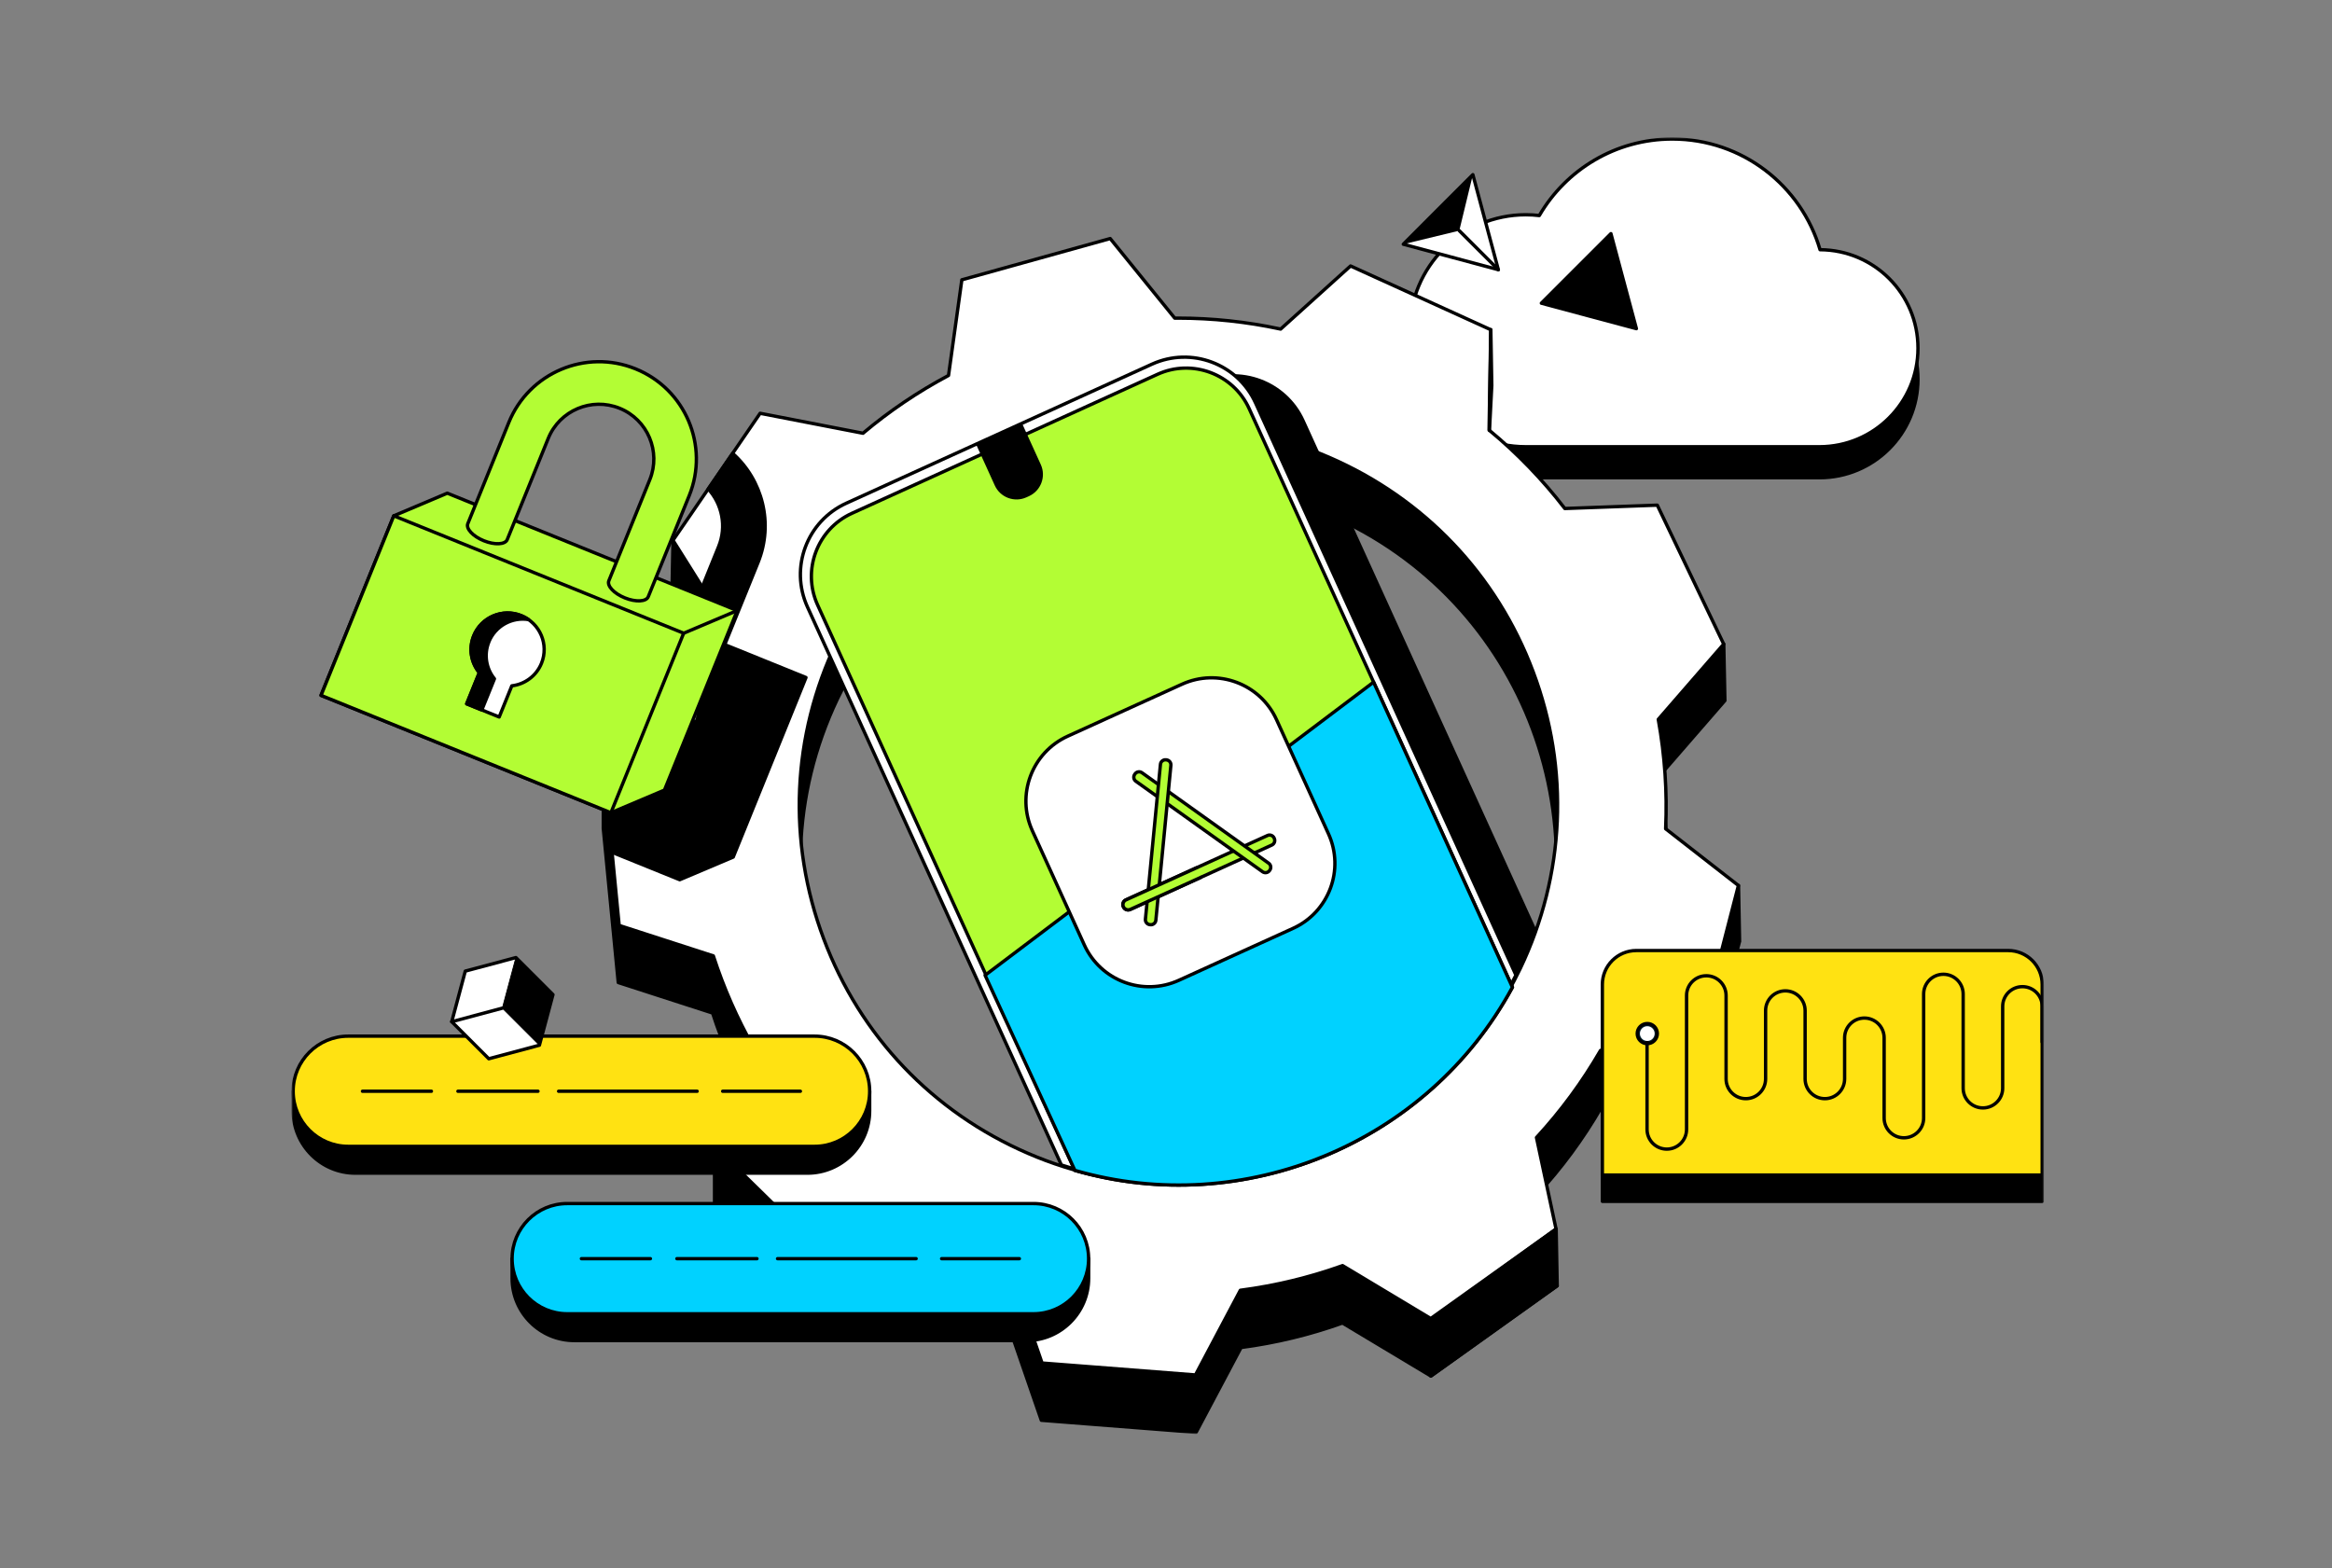
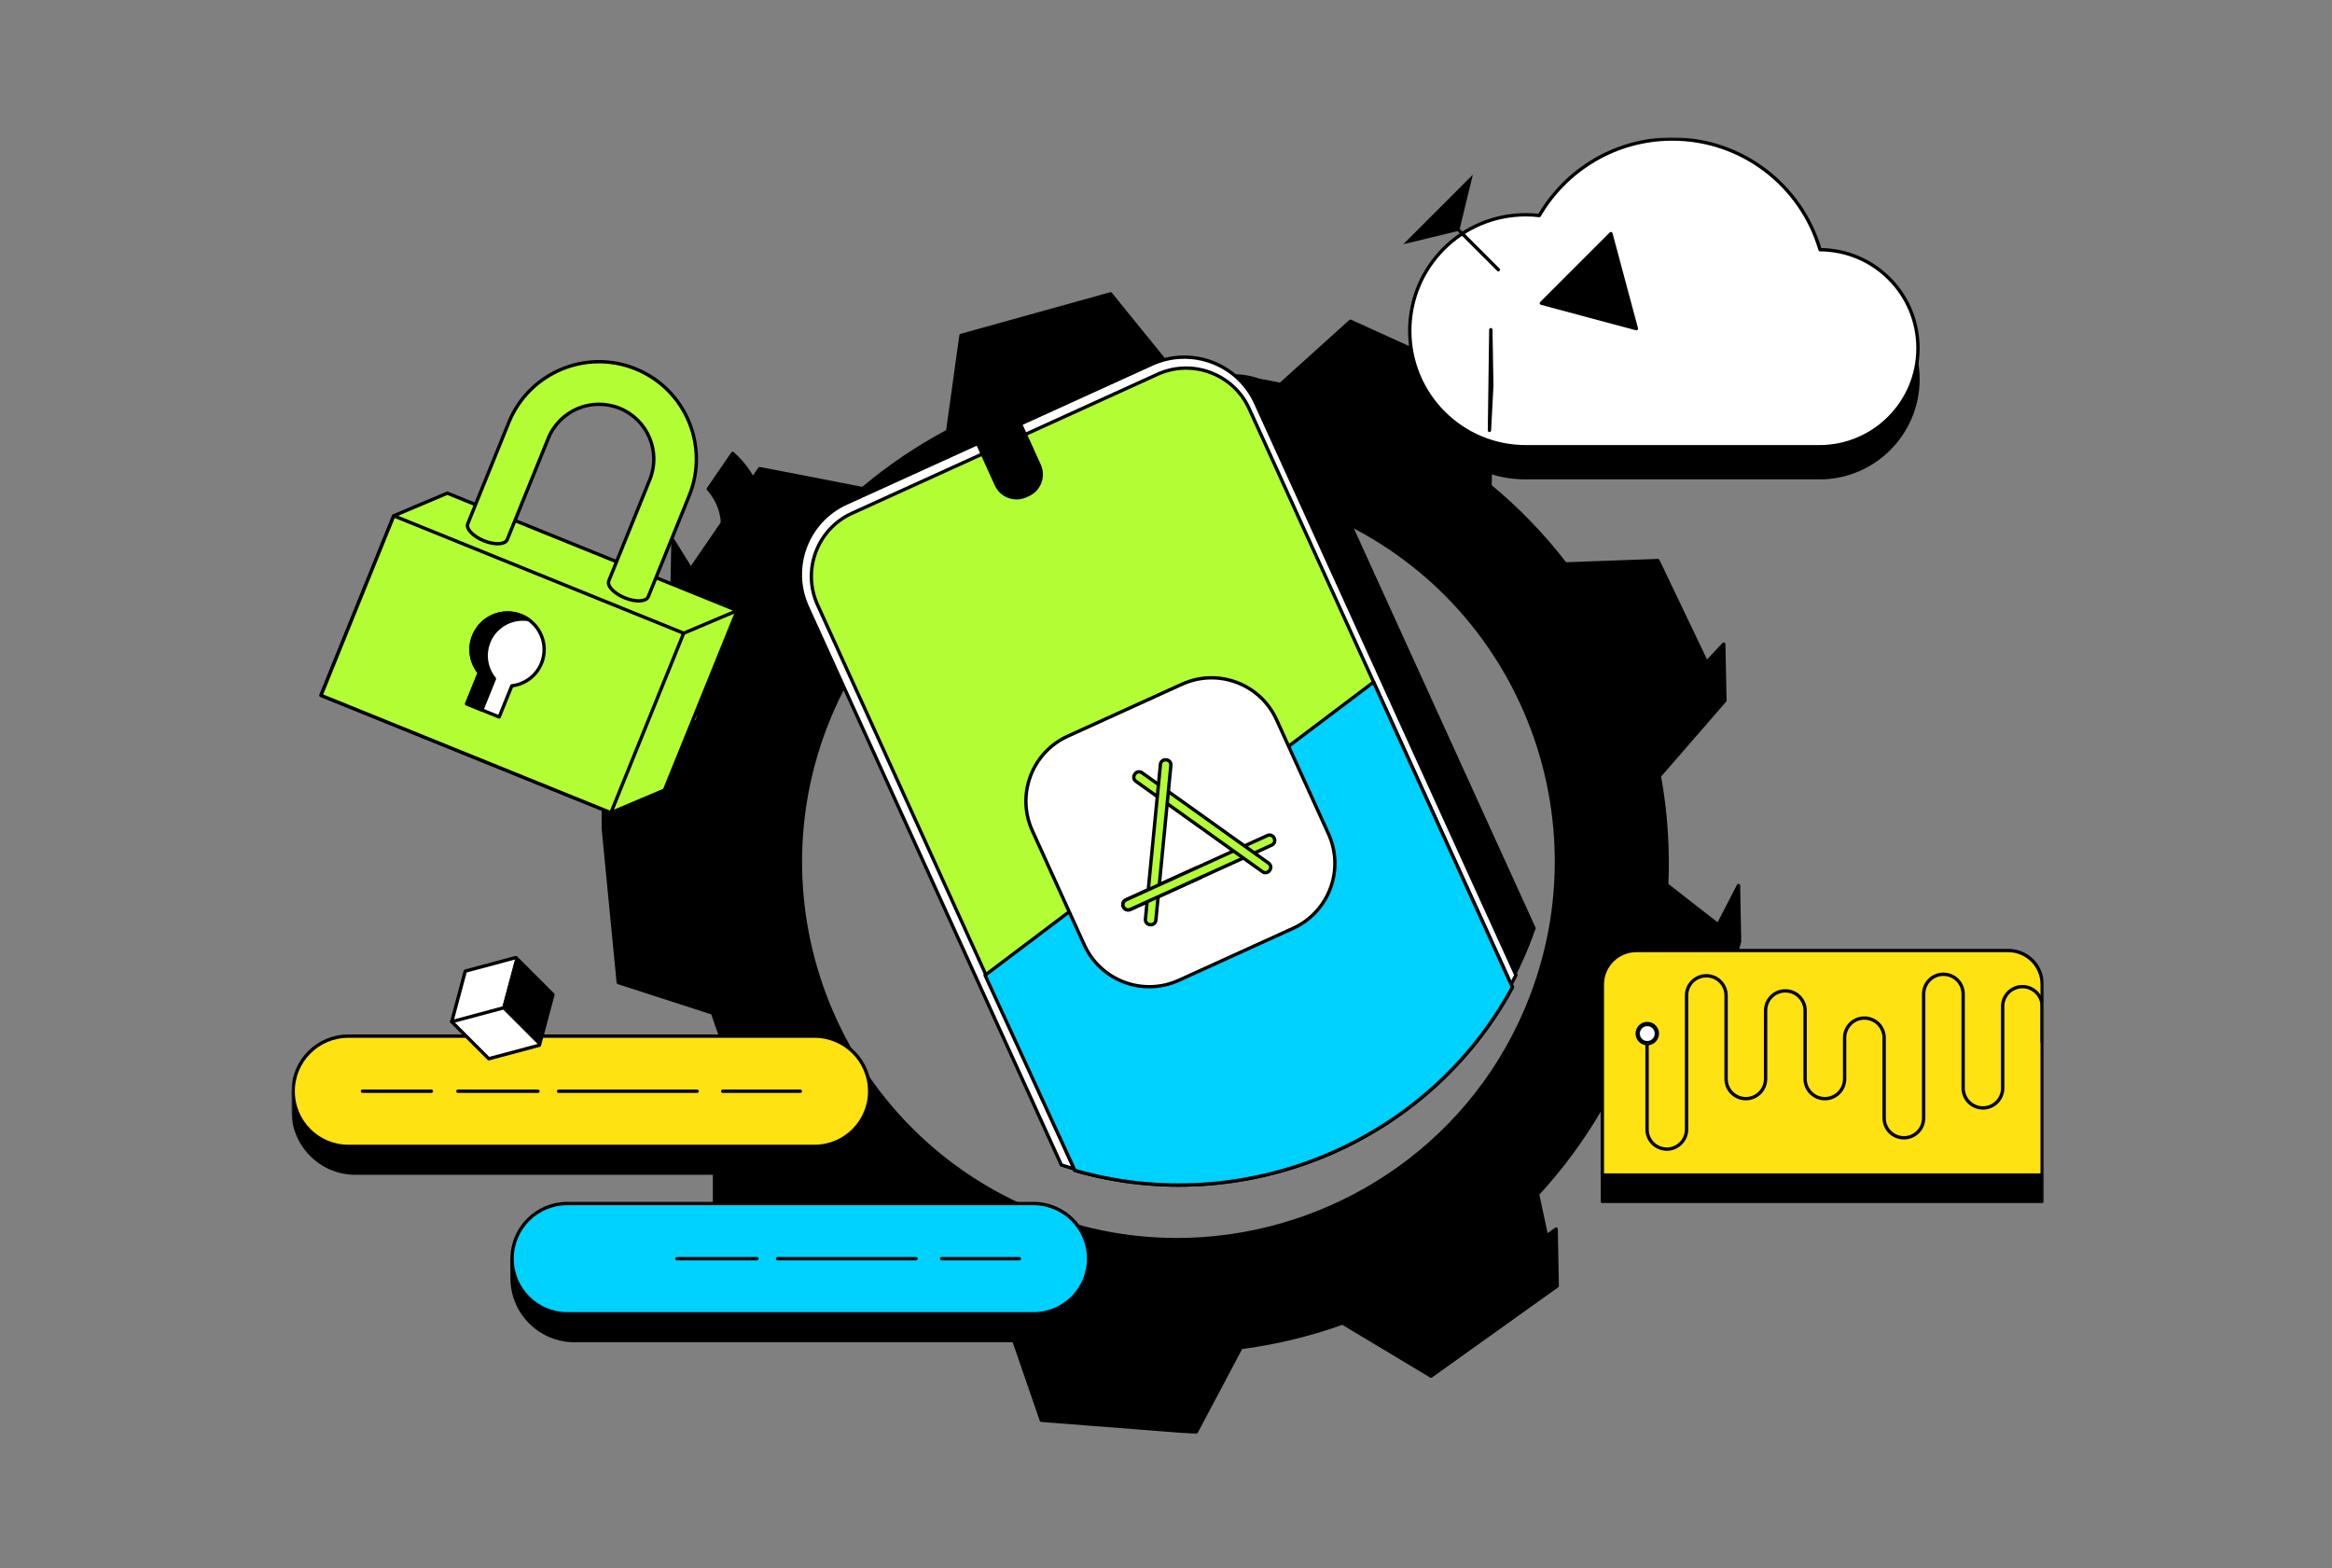
<svg xmlns="http://www.w3.org/2000/svg" width="696" height="468" viewBox="0 0 696 468" fill="none">
  <rect x="0" y="0" width="696" height="468" fill="#808080" stroke="none" />
  <mask id="mask0_877_476" style="mask-type:luminance" maskUnits="userSpaceOnUse" x="87" y="41" width="523" height="387">
    <path d="M610 41H87V428H610V41Z" fill="white" />
  </mask>
  <g mask="url(#mask0_877_476)">
    <path d="M497.43 264.061C497.926 253.123 497.163 242.253 495.24 231.622L514.793 209.111L503.396 185.262L494.814 167.309L467.175 168.309C460.644 159.828 453.142 152.02 444.718 145.055L445.224 115.053L440.447 112.883L407.823 98.051L403.046 95.881L382.145 114.736C372.007 112.557 361.79 111.496 351.662 111.496C351.354 111.496 351.057 111.496 350.75 111.496L331.465 87.707L312.288 93.038L286.819 100.122L282.835 128.707C273.857 133.492 265.354 139.219 257.495 145.828L226.734 139.863L210.58 163.405L200.521 178.069L216.15 203.007C212.354 212.43 209.599 222.041 207.865 231.701L180.047 247.138L183.446 282.124L184.526 293.25L212.681 302.356C215.733 311.788 219.747 320.904 224.653 329.554L213.246 359.308L231.758 377.459L246.326 391.747L273.46 380.749C279.06 384.286 284.956 387.486 291.15 390.31C294.262 391.727 297.393 393.005 300.545 394.184L310.792 423.898L351.751 427.089L316.025 424.305L356.983 427.495L370.402 402.18C380.748 400.822 390.906 398.365 400.677 394.868L427.038 410.681L439.763 401.595L431.31 407.629L460.465 386.802L439.763 401.595L464.737 383.751L458.89 356.404C466.045 348.646 472.437 340.016 477.888 330.574L507.598 325.858L514.932 297.402L519.163 280.994L497.411 264.041L497.43 264.061ZM453.469 305.794C434.233 346.1 393.532 369.988 351.255 369.988C336.39 369.988 321.336 367.036 306.937 360.814C248.199 335.419 222.363 266.38 249.953 208.566C269.189 168.26 309.89 144.371 352.167 144.371C367.032 144.371 382.086 147.324 396.485 153.546C455.223 178.941 481.059 247.98 453.469 305.794ZM518.866 264.289L519.183 281.014L512.791 276.03L518.866 264.289ZM514.803 209.111L509.342 197.697L514.466 192.237L514.803 209.111ZM180.057 230.314V247.148L184.239 244.829L180.057 230.324V230.314ZM213.256 342.484V359.317L224.266 349.746L213.256 342.484Z" fill="black" />
    <path d="M439.763 401.595L427.038 410.681L400.677 394.868C390.906 398.365 380.748 400.822 370.402 402.18L356.983 427.495L316.025 424.305L351.751 427.089L310.792 423.898L300.545 394.184C297.393 393.005 294.262 391.727 291.15 390.31C284.956 387.486 279.06 384.286 273.46 380.749L246.326 391.747L231.758 377.459L213.246 359.308L224.653 329.554C219.747 320.904 215.733 311.788 212.681 302.356L184.526 293.25L183.446 282.124L180.047 247.138L207.865 231.701C209.599 222.041 212.354 212.43 216.15 203.007L200.521 178.069L210.58 163.405L226.734 139.863L257.495 145.828C265.354 139.219 273.857 133.492 282.835 128.707L286.819 100.122L312.288 93.038L331.465 87.707L350.75 111.496C351.057 111.496 351.354 111.496 351.662 111.496C361.79 111.496 372.007 112.557 382.145 114.736L403.046 95.881L407.823 98.051L440.447 112.883L445.224 115.053L444.718 145.055C453.142 152.02 460.644 159.828 467.175 168.309L494.814 167.309L503.396 185.262L514.793 209.111L495.24 231.622C497.163 242.253 497.926 253.123 497.43 264.061L497.411 264.041L519.163 280.994L514.932 297.402L507.598 325.858L477.888 330.574C472.437 340.016 466.045 348.646 458.89 356.404L464.737 383.751L439.763 401.595ZM439.763 401.595L431.31 407.629L460.465 386.802L439.763 401.595ZM453.469 305.794C434.233 346.1 393.532 369.988 351.255 369.988C336.39 369.988 321.336 367.036 306.937 360.814C248.199 335.419 222.363 266.38 249.953 208.566C269.189 168.26 309.89 144.371 352.167 144.371C367.032 144.371 382.086 147.324 396.485 153.546C455.223 178.941 481.059 247.98 453.469 305.794ZM518.866 264.289L519.183 281.014L512.791 276.03L518.866 264.289ZM514.803 209.111L509.342 197.697L514.466 192.237L514.803 209.111ZM180.057 230.314V247.148L184.239 244.829L180.057 230.324V230.314ZM213.256 342.484V359.317L224.266 349.746L213.256 342.484Z" stroke="black" stroke-linecap="round" stroke-linejoin="round" />
    <path d="M200.531 178.088L200.868 161.264L216.417 186.292L200.531 178.088Z" fill="black" stroke="black" stroke-linecap="round" stroke-linejoin="round" />
    <path d="M543.196 83.764C537.616 64.691 519.996 50.75 499.115 50.75C482.169 50.75 467.373 59.925 459.415 73.588C458.087 73.43 456.749 73.35 455.382 73.35C436.255 73.35 420.755 88.847 420.755 107.969C420.755 127.092 436.255 142.588 455.382 142.588H543.017C559.26 142.588 572.431 129.42 572.431 113.181C572.431 96.942 559.359 83.883 543.206 83.784L543.196 83.764Z" fill="black" stroke="black" stroke-linecap="round" stroke-linejoin="round" />
    <path d="M543.196 74.51C537.616 55.437 519.996 41.496 499.115 41.496C482.169 41.496 467.373 50.671 459.415 64.334C458.087 64.176 456.749 64.096 455.382 64.096C436.255 64.096 420.755 79.593 420.755 98.715C420.755 117.838 436.255 133.334 455.382 133.334H543.017C559.26 133.334 572.431 120.166 572.431 103.927C572.431 87.688 559.359 74.629 543.206 74.53L543.196 74.51Z" fill="white" stroke="black" stroke-linecap="round" stroke-linejoin="round" />
-     <path d="M311.01 406.816L300.773 377.151L300.644 377.102C297.413 375.893 294.252 374.585 291.269 373.227C285.214 370.473 279.277 367.263 273.609 363.686L273.49 363.607L246.395 374.595L213.583 342.413L224.97 312.709L224.9 312.59C220.015 303.97 215.991 294.835 212.949 285.442L212.909 285.303L184.794 276.207L180.354 230.472L208.122 215.065L208.142 214.936C209.896 205.196 212.681 195.566 216.417 186.292L216.467 186.153L200.858 161.254L226.863 123.355L257.574 129.31L257.673 129.221C265.443 122.682 273.956 116.935 282.964 112.13L283.093 112.06L287.067 83.515L331.346 71.199L350.601 94.949C350.601 94.949 351.344 94.949 351.642 94.949C361.849 94.949 372.086 96.039 382.076 98.189L382.215 98.219L403.085 79.383L444.926 98.407L444.421 128.359L444.53 128.448C452.825 135.305 460.356 143.112 466.937 151.653L467.026 151.772L494.626 150.771L514.446 192.236L494.923 214.708L494.943 214.837C496.875 225.518 497.609 236.417 497.123 247.216V247.365L518.836 264.288L507.36 308.785L477.699 313.502L477.63 313.62C472.278 322.884 465.896 331.554 458.672 339.401L458.572 339.51L464.41 366.817L431.131 390.586L427.009 393.529L400.697 377.736L400.568 377.785C390.797 381.283 380.629 383.73 370.342 385.078L370.193 385.097L356.795 410.373L310.97 406.806L311.01 406.816ZM352.167 127.259C331.048 127.259 310.336 133.145 292.27 144.281C273.748 155.695 259.031 172.064 249.696 191.612C236.307 219.662 234.929 251.12 245.831 280.181C256.712 309.191 278.366 331.94 306.828 344.246C320.94 350.35 335.894 353.441 351.255 353.441C372.374 353.441 393.086 347.556 411.152 336.419C429.674 325.005 444.391 308.637 453.726 289.088C467.115 261.038 468.493 229.58 457.591 200.52C446.71 171.509 425.056 148.76 396.604 136.454C382.492 130.351 367.538 127.259 352.167 127.259Z" fill="white" stroke="black" stroke-linecap="round" stroke-linejoin="round" />
    <path d="M458.364 276.991C456.967 281.023 455.352 285.016 453.469 288.96C431.121 335.785 379.826 360.437 330.711 351.252L255.612 186.223C255.156 185.222 254.789 184.221 254.482 183.201C251.192 172.183 256.444 160.154 267.207 155.27L298.454 141.052L311.882 134.938L358.4 113.785C370.154 108.434 384.018 113.626 389.36 125.377L394.057 135.701L458.354 276.991H458.364Z" fill="black" />
    <path d="M452.438 291.051C427.365 340.908 369.074 364.698 316.768 347.696L247.892 196.32L240.984 181.141C235.633 169.39 240.836 155.528 252.589 150.188L343.783 108.703C355.536 103.352 369.401 108.544 374.742 120.295L379.598 130.966L452.448 291.051H452.438Z" fill="white" stroke="black" stroke-linecap="round" stroke-linejoin="round" />
    <path d="M451.387 294.657C426.087 341.344 371.095 363.865 320.801 349.31L249.923 193.535L244.017 180.556C239.3 170.192 243.898 157.916 254.264 153.2L345.467 111.715C355.833 106.998 368.112 111.596 372.82 121.969L376.803 130.708L451.397 294.657H451.387Z" fill="#B3FD34" stroke="black" stroke-linecap="round" stroke-linejoin="round" />
    <path d="M291.313 132.584L305.033 126.344L310.63 138.646C312.259 142.226 310.68 146.46 307.09 148.093L306.35 148.429C302.769 150.058 298.534 148.479 296.901 144.89L291.304 132.588L291.313 132.584Z" fill="black" />
    <path d="M294.004 291.08L320.801 349.31C371.105 363.865 426.087 341.344 451.388 294.657L409.953 203.592L294.004 291.08Z" fill="#00D2FF" stroke="black" stroke-linecap="round" stroke-linejoin="round" />
    <path d="M352.768 204.217L318.678 219.721C307.967 224.592 303.234 237.222 308.106 247.932L323.613 282.014C328.485 292.723 341.118 297.455 351.83 292.584L385.919 277.08C396.63 272.209 401.364 259.579 396.491 248.869L380.985 214.787C376.112 204.078 363.479 199.346 352.768 204.217Z" fill="white" stroke="black" stroke-linecap="round" stroke-linejoin="round" />
    <path d="M337.286 271.454L379.584 252.217C380.332 251.877 380.662 250.996 380.322 250.249L380.256 250.104C379.916 249.357 379.035 249.027 378.288 249.367L335.989 268.604C335.242 268.944 334.912 269.825 335.252 270.572L335.317 270.716C335.657 271.463 336.539 271.794 337.286 271.454Z" fill="#B3FD34" stroke="black" stroke-linecap="round" stroke-linejoin="round" />
    <path d="M378.641 257.637L340.829 230.631C340.161 230.154 339.232 230.309 338.755 230.977L338.663 231.106C338.186 231.774 338.34 232.702 339.008 233.179L376.821 260.184C377.489 260.662 378.417 260.507 378.894 259.839L378.986 259.71C379.464 259.042 379.309 258.114 378.641 257.637Z" fill="#B3FD34" stroke="black" stroke-linecap="round" stroke-linejoin="round" />
    <path d="M344.974 274.657L349.46 228.415C349.54 227.598 348.942 226.871 348.124 226.792L347.967 226.777C347.149 226.698 346.423 227.296 346.343 228.113L341.857 274.355C341.778 275.172 342.376 275.898 343.193 275.977L343.351 275.993C344.168 276.072 344.895 275.474 344.974 274.657Z" fill="#B3FD34" stroke="black" stroke-linecap="round" stroke-linejoin="round" />
    <path d="M357.132 258.998L336.063 268.579C335.28 268.936 334.933 269.867 335.29 270.65C335.647 271.433 336.578 271.779 337.361 271.423L358.43 261.842" fill="#B3FD34" />
    <path d="M357.132 258.998L336.063 268.579C335.28 268.936 334.933 269.867 335.29 270.65C335.647 271.433 336.578 271.779 337.361 271.423L358.43 261.842" stroke="black" stroke-linecap="round" stroke-linejoin="round" />
    <path d="M87.496 325.699H259.556V331.555C259.556 341.81 251.222 350.142 240.965 350.142H106.087C95.83 350.142 87.496 341.81 87.496 331.555V325.699Z" fill="black" stroke="black" stroke-linecap="round" stroke-linejoin="round" />
    <path d="M243.105 309.252H103.947C94.861 309.252 87.496 316.616 87.496 325.699C87.496 334.783 94.861 342.147 103.947 342.147H243.105C252.191 342.147 259.556 334.783 259.556 325.699C259.556 316.616 252.191 309.252 243.105 309.252Z" fill="#FFE212" stroke="black" stroke-linecap="round" stroke-linejoin="round" />
    <path d="M215.684 325.699H238.883" stroke="black" stroke-linecap="round" stroke-linejoin="round" />
    <path d="M166.717 325.699H208.072" stroke="black" stroke-linecap="round" stroke-linejoin="round" />
    <path d="M136.67 325.699H160.563" stroke="black" stroke-linecap="round" stroke-linejoin="round" />
    <path d="M108.178 325.699H128.762" stroke="black" stroke-linecap="round" stroke-linejoin="round" />
    <path d="M152.843 375.666H324.914V381.522C324.914 391.777 316.579 400.109 306.322 400.109H171.435C161.178 400.109 152.843 391.777 152.843 381.522V375.666Z" fill="black" stroke="black" stroke-linecap="round" stroke-linejoin="round" />
    <path d="M308.453 359.219H169.294C160.209 359.219 152.843 366.582 152.843 375.666C152.843 384.75 160.209 392.114 169.294 392.114H308.453C317.539 392.114 324.904 384.75 324.904 375.666C324.904 366.582 317.539 359.219 308.453 359.219Z" fill="#00D2FF" stroke="black" stroke-linecap="round" stroke-linejoin="round" />
    <path d="M281.031 375.666H304.231" stroke="black" stroke-linecap="round" stroke-linejoin="round" />
    <path d="M232.065 375.666H273.421" stroke="black" stroke-linecap="round" stroke-linejoin="round" />
    <path d="M202.027 375.666H225.921" stroke="black" stroke-linecap="round" stroke-linejoin="round" />
-     <path d="M173.526 375.666H194.119" stroke="black" stroke-linecap="round" stroke-linejoin="round" />
    <path d="M218.835 255.797L240.548 202.214L216.308 192.395L226.238 167.892C230.975 156.21 227.556 143.261 218.667 135.324L211.383 145.946C215.505 150.454 216.922 157.092 214.475 163.136L209.599 175.184L216.476 186.163L216.427 186.301C212.691 195.565 209.906 205.206 208.152 214.946L208.132 215.074L180.364 230.482L182.683 254.39L202.87 262.564L218.845 255.797H218.835Z" fill="black" stroke="black" stroke-linecap="round" stroke-linejoin="round" />
    <path d="M117.523 153.953L133.498 147.195L220.024 182.23L198.311 235.813L182.336 242.571L95.81 207.536L117.523 153.953Z" fill="#B3FD34" stroke="black" stroke-linecap="round" stroke-linejoin="round" />
    <path d="M204.045 188.989L117.529 153.953L95.82 207.538L182.337 242.574L204.045 188.989Z" fill="#B3FD34" stroke="black" stroke-linecap="round" stroke-linejoin="round" />
    <path d="M220.024 182.23L204.039 188.998" stroke="black" stroke-linecap="round" stroke-linejoin="round" />
    <path d="M152.754 204.692L148.988 213.996L139.296 210.072L143.062 200.768C140.624 197.786 139.841 193.595 141.397 189.77C143.656 184.192 150.019 181.497 155.598 183.756C161.178 186.015 163.873 192.376 161.614 197.954C160.068 201.779 156.589 204.246 152.754 204.692Z" fill="white" stroke="black" stroke-linecap="round" stroke-linejoin="round" />
    <path d="M145.906 191.594C144.36 195.418 145.133 199.609 147.571 202.592L143.805 211.895L139.286 210.062L143.052 200.759C140.614 197.776 139.831 193.585 141.387 189.761C143.647 184.182 150.009 181.487 155.588 183.746C156.361 184.063 157.085 184.46 157.739 184.915C152.833 184.123 147.849 186.778 145.896 191.584L145.906 191.594Z" fill="black" stroke="black" stroke-linecap="round" stroke-linejoin="round" />
    <path d="M205.704 147.919C211.73 133.047 204.555 116.114 189.689 110.09C174.814 104.066 157.878 111.239 151.852 126.101L139.623 156.282C139.009 157.788 141.149 160.086 144.4 161.394C147.65 162.712 150.782 162.553 151.387 161.047L163.616 130.867C167.005 122.495 176.549 118.462 184.923 121.851C193.297 125.239 197.33 134.781 193.941 143.153L181.712 173.333C181.097 174.839 183.238 177.138 186.489 178.446C189.739 179.764 192.871 179.605 193.475 178.099L205.704 147.919Z" fill="#B3FD34" stroke="black" stroke-linecap="round" stroke-linejoin="round" />
    <path d="M488.373 283.699H599.367C604.956 283.699 609.505 288.237 609.505 293.835V350.708H478.234V293.835C478.234 288.247 482.773 283.699 488.373 283.699Z" fill="#FFE212" stroke="black" stroke-linecap="round" stroke-linejoin="round" />
    <path d="M609.514 350.836H478.244V358.564H609.514V350.836Z" fill="black" stroke="black" stroke-linecap="round" stroke-linejoin="round" />
    <path d="M491.643 311.491C493.301 311.491 494.646 310.147 494.646 308.488C494.646 306.83 493.301 305.486 491.643 305.486C489.985 305.486 488.64 306.83 488.64 308.488C488.64 310.147 489.985 311.491 491.643 311.491Z" fill="#001E2B" stroke="black" stroke-linecap="round" stroke-linejoin="round" />
    <path d="M609.504 311.016V300.374C609.504 297.124 606.868 294.479 603.608 294.479C600.347 294.479 597.711 297.114 597.711 300.374V324.778C597.711 328.028 595.075 330.673 591.815 330.673C588.554 330.673 585.918 328.038 585.918 324.778V296.678C585.918 293.429 583.282 290.783 580.022 290.783C576.761 290.783 574.125 293.419 574.125 296.678V333.695C574.125 336.945 571.489 339.59 568.229 339.59C564.968 339.59 562.332 336.955 562.332 333.695V309.747C562.332 306.497 559.696 303.852 556.435 303.852C553.175 303.852 550.539 306.488 550.539 309.747V322.013C550.539 325.263 547.903 327.909 544.642 327.909C541.382 327.909 538.746 325.273 538.746 322.013V301.633C538.746 298.383 536.11 295.737 532.849 295.737C529.589 295.737 526.953 298.373 526.953 301.633V322.013C526.953 325.263 524.316 327.909 521.056 327.909C517.796 327.909 515.159 325.273 515.159 322.013V297.124C515.159 293.875 512.523 291.229 509.263 291.229C506.002 291.229 503.366 293.865 503.366 297.124V337.074C503.366 340.324 500.73 342.969 497.47 342.969C494.209 342.969 491.573 340.334 491.573 337.074V309.222" stroke="black" stroke-linecap="round" stroke-linejoin="round" />
    <path d="M491.643 310.194C492.584 310.194 493.347 309.431 493.347 308.489C493.347 307.548 492.584 306.785 491.643 306.785C490.701 306.785 489.938 307.548 489.938 308.489C489.938 309.431 490.701 310.194 491.643 310.194Z" fill="white" stroke="white" stroke-linecap="round" stroke-linejoin="round" />
-     <path d="M447.186 80.494L433.004 76.689L418.823 72.894L429.199 62.511L439.585 52.127L443.38 66.305L447.186 80.494Z" fill="white" stroke="black" stroke-linecap="round" stroke-linejoin="round" />
    <path d="M435.531 68.842L439.585 52.127L418.823 72.894L435.531 68.842Z" fill="black" />
    <path d="M435.531 68.842L447.186 80.494" stroke="black" stroke-linecap="round" stroke-linejoin="round" />
    <path d="M484.587 83.913L480.791 69.734L470.405 80.118L460.029 90.492L474.211 94.296L488.392 98.091L484.587 83.913Z" fill="black" stroke="black" stroke-linecap="round" stroke-linejoin="round" />
    <path d="M134.827 304.941L145.886 315.999L160.99 311.956L165.033 296.856L153.973 285.799L138.87 289.841L134.827 304.941Z" fill="white" stroke="black" stroke-linecap="round" stroke-linejoin="round" />
    <path d="M165.033 296.856L153.973 285.799L149.93 300.899L160.989 311.956L165.033 296.856Z" fill="black" stroke="black" stroke-width="0.25" stroke-linecap="round" stroke-linejoin="round" />
    <path d="M134.827 304.941L149.93 300.898" stroke="black" stroke-linecap="round" stroke-linejoin="round" />
    <path d="M464.756 383.771L464.439 366.818L427.058 393.877V410.711L464.756 383.771Z" fill="black" stroke="black" stroke-linecap="round" stroke-linejoin="round" />
    <path d="M444.946 98.408L445.233 115.064L444.54 128.45L444.946 98.408Z" fill="white" stroke="black" stroke-linecap="round" stroke-linejoin="round" />
  </g>
</svg>